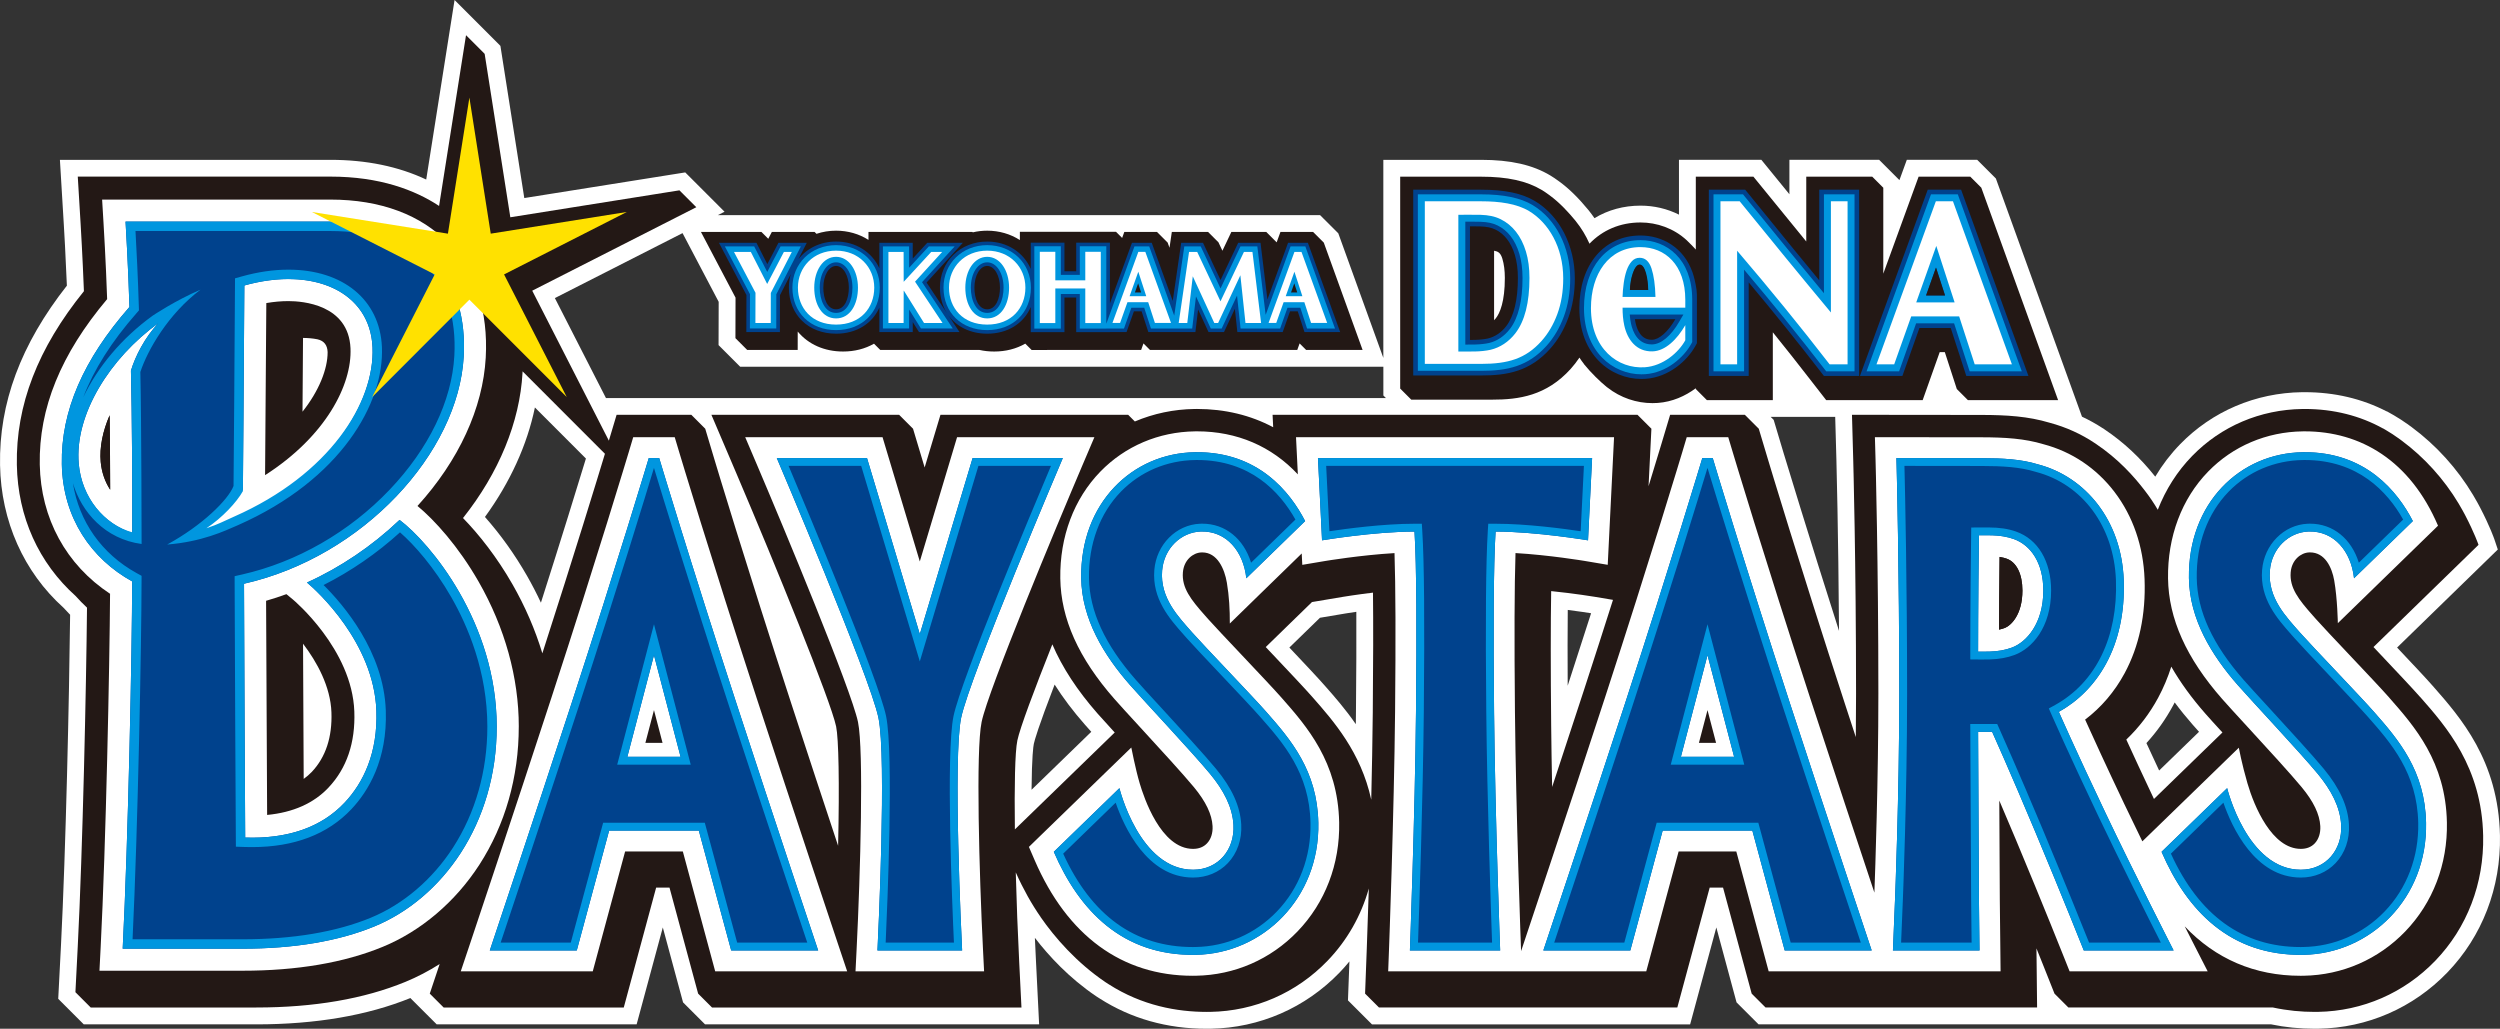
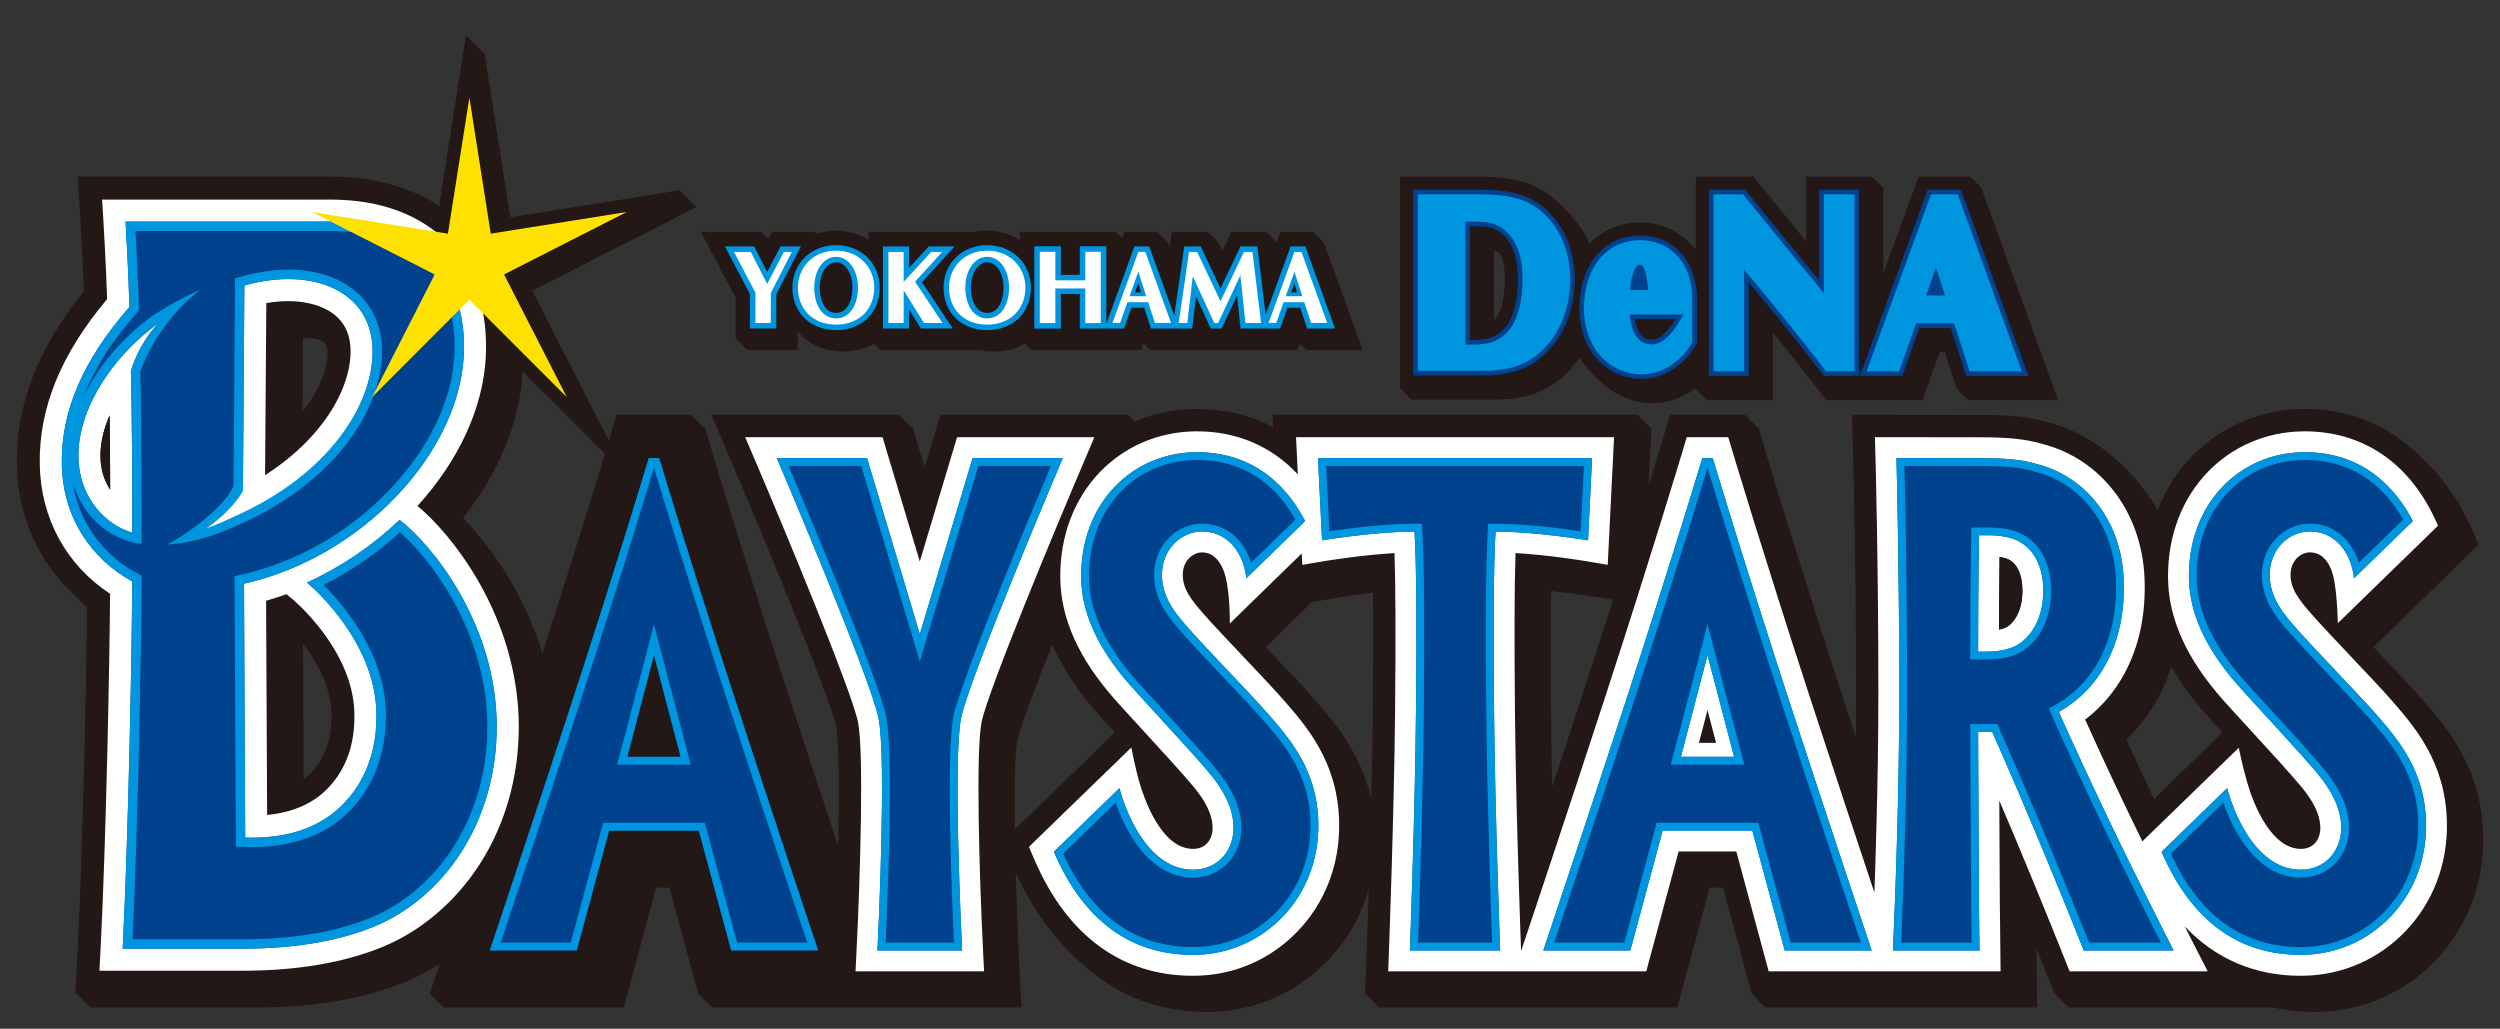
<svg xmlns="http://www.w3.org/2000/svg" id="_レイヤー_2" data-name="レイヤー 2" viewBox="0 0 212.734 87.541">
  <rect x="0" y="0" width="212.734" height="87.541" fill="#333333" stroke="none" />
  <defs>
    <style>
      .cls-1 {
        fill: #231815;
      }

      .cls-2 {
        fill: #0096df;
      }

      .cls-3 {
        fill: #fff;
      }

      .cls-4 {
        fill: #ffe100;
      }

      .cls-5 {
        fill: #00428d;
      }
    </style>
  </defs>
  <g id="_使用可能データ" data-name="使用可能データ">
    <g>
-       <path class="cls-3" d="M207.015,58.371c-.57-.652-1.791-1.948-3.038-3.268l8.571-8.343-.287-.854c-.015-.043-.366-1.077-1.223-2.722-.135-.262-.284-.529-.462-.831-.04-.072-.085-.15-.136-.235-1.331-2.232-3.132-4.224-5.22-5.771-.129-.095-.252-.185-.37-.267-.351-.251-.716-.488-1.142-.739l-.605-.341-.009.009c-2.105-1.086-4.448-1.636-6.971-1.636h-.225c-3.968.053-7.658,1.626-10.388,4.432-.807.831-1.515,1.755-2.111,2.756-1.282-1.616-2.689-2.928-4.302-4.012l-.152-.108h-.014c-.567-.37-1.158-.699-1.768-.984l-7.328-20.269-1.587-1.587h-5.991l-.628,1.726-1.724-1.726h-7.638v2.928l-2.386-2.928h-7.012v4.664c-1.002-.503-2.117-.766-3.275-.766-1.427,0-2.768.367-3.915,1.067-.143-.21-.296-.418-.459-.623l-.062-.078c-.851-1.035-1.657-1.823-2.465-2.412v.002s-.065-.049-.065-.049c-.236-.174-.461-.327-.693-.467-1.518-.913-3.396-1.338-5.912-1.338h-8.31v16.854l-3.832-10.6-1.551-1.548h-51.245s.57-.29.57-.29l-3.345-3.346-13.696,2.182-2.032-12.949-3.902-3.904-2.412,15.278c-2.361-1.113-5.098-1.677-8.15-1.677H5.098l.336,5.577c.018.276.156,2.62.257,5.129C1.769,29.3-.092,34.301.004,39.586c.086,4.762,2.018,9.084,5.398,12.126.185.205.374.406.565.599-.077,6.945-.367,20.087-.779,28.147l-.233,4.536,2.173,2.173h14.685c5.04,0,9.456-.756,13.126-2.247l-.007.021,2.229,2.226h17.012l2.228-8.247,1.722,6.376,1.871,1.87h28.429l-.267-5.362c-.033-.659-.065-1.328-.095-2.002,1.18,1.537,2.909,3.413,5.213,4.971.115.075.215.139.3.192,2.669,1.709,5.735,2.576,9.111,2.576l.327-.002c4.173-.072,8.073-1.771,10.979-4.785.291-.302.569-.616.836-.942l-.125,3.313,2.043,2.042h27.074l2.229-8.248,1.72,6.376,1.874,1.871h43.615c1.188.248,2.429.374,3.688.374l.329-.002c4.173-.072,8.072-1.771,10.976-4.784,2.975-3.087,4.566-7.224,4.48-11.65-.124-6.38-3.356-10.053-5.716-12.734ZM46.029,51.285c-.36-.773-.755-1.536-1.181-2.282-1.043-1.821-2.246-3.505-3.582-5.013,2.14-2.942,3.595-6.134,4.251-9.317l4.341,4.345c-.713,2.34-2.05,6.687-3.829,12.267ZM87.778,67.204c.026-2.864.152-3.705.194-3.908.064-.306.365-1.393,1.77-5.044.717,1.136,1.569,2.263,2.582,3.417.139.159.32.361.537.602l-5.084,4.934ZM115.384,60.535c-.004.353-.007.716-.012,1.089-.88-1.278-1.816-2.342-2.618-3.253-.566-.648-1.744-1.9-3.037-3.269l2.603-2.534,2.222-.374c.078-.013.395-.064.873-.133.011,2.343.001,5.19-.031,8.475ZM51.563,33.871l-4.347-8.506,10.864-5.528,3.075,5.846-.01,3.684,1.84,1.841,54.73-.002v2.447l.218.219H51.563ZM134.721,18.225h0s0,0,0,0h0ZM133.419,58.293l-.019.059c-.014-2.476-.012-4.635.006-6.451.985.125,1.736.243,1.985.283-.652,2.04-1.313,4.089-1.972,6.109ZM151.815,38.692l-.887-2.964-.253-.253h5.489l.102,3.648c.002.059.167,6.166.223,14.562-2.544-7.953-4.673-14.992-4.673-14.992ZM183.729,65.565c-.373-.797-.734-1.577-1.083-2.333.876-.954,1.636-2.024,2.263-3.185.049-.091.097-.182.144-.274.475.641.988,1.275,1.532,1.895.139.16.32.361.538.603l-3.394,3.294Z" />
      <g>
        <path class="cls-1" d="M168.597,15.972l-.941-.941h-4.394l-3.006,8.256v-7.312l-.943-.944h-5.612v5.518c-1.023-1.251-2.055-2.513-3.096-3.798l-1.402-1.719h-4.901v6.204c-.189-.209-.554-.587-.767-.785-1.111-1.029-2.55-1.52-3.939-1.52-1.746,0-3.245.661-4.342,1.807-.306-.691-.692-1.33-1.15-1.898-.013-.02-.03-.041-.049-.063-.551-.67-1.324-1.526-2.209-2.17l-.009-.006c-.019-.013-.038-.029-.056-.041l.002.002c-.188-.14-.382-.271-.583-.393-1.286-.773-2.93-1.134-5.175-1.134h-6.879v18.03l.943.943h6.892c2.242,0,4.602-.318,6.68-2.624.266-.296.512-.615.738-.953.123.193.253.374.392.549l-.003.007c.601.745,1.385,1.499,1.935,1.947.025.021.045.034.064.045,1.116.876,2.475,1.325,3.829,1.325.149,0,.299-.005.447-.016,1.229-.088,2.337-.58,3.238-1.252v.068l.943.944h5.612v-5.771c1.086,1.345,2.148,2.684,3.173,4.013l1.367,1.758h8.211l1.449-4.082h.436l1.02,3.138.943.944h7.676l-6.534-18.072ZM127.29,27.077c-.049.063-.102.117-.153.172v-5.913c.333.056.516.177.659.545.015.046.033.088.046.136.14.461.21,1.011.21,1.635,0,2.013-.414,2.974-.762,3.425Z" />
        <path class="cls-5" d="M130.626,17.117c-1.104-.665-2.566-.975-4.601-.975h-5.768v15.808h5.782c2.294,0,4.167-.383,5.854-2.256.656-.73,1.18-1.615,1.554-2.631.371-1.006.561-2.141.561-3.37,0-2.8-1.296-5.32-3.382-6.576ZM128.169,27.755c-.416.54-.952.902-1.546,1.046-.264.063-.71.112-1.108.12-.123.003-.274.005-.431.005v-9.669c.313,0,.638,0,.871.009.564.019.955.1,1.308.274.376.184.691.444.965.793.286.365.515.824.678,1.363.171.565.257,1.223.257,1.956,0,1.867-.335,3.248-.994,4.103ZM166.878,16.142h-2.839l-5.769,15.849h3.611l1.449-4.082h2.665l1.325,4.082h5.287l-5.73-15.849ZM144.286,24.188c-.023-.13-.052-.253-.081-.375-.023-.095-.047-.188-.072-.281-.032-.11-.063-.22-.099-.324-.004-.009-.006-.018-.009-.027-.764-2.153-2.602-3.141-4.428-3.141-3.112,0-5.203,2.482-5.203,6.177,0,3.959,2.657,6.03,5.281,6.03.123,0,.246-.004.368-.013,1.938-.138,3.521-1.51,4.231-2.806l.122-.222v-4.117c0-.235-.041-.558-.109-.903v.002ZM142.553,27.174c-.613,1.057-1.367,1.723-1.966,1.738h-.041c-.869,0-1.224-.78-1.369-1.433-.023-.101-.041-.206-.058-.316h3.44l-.007.011ZM154.81,23.855c-.698-.845-1.399-1.696-2.095-2.545-1.29-1.574-2.594-3.175-3.913-4.803l-.296-.365h-3.095v15.849h3.392v-7.963c2.127,2.538,4.172,5.08,6.104,7.579l.296.384h2.998v-15.849h-3.392v7.712Z" />
        <path class="cls-1" d="M205.939,59.314c-.612-.698-2.017-2.188-3.505-3.762-.155-.164-.311-.33-.465-.493l8.937-8.696s-.326-.965-1.136-2.523c-.139-.268-.287-.529-.438-.785-.034-.063-.074-.13-.118-.205-1.252-2.096-2.948-3.951-4.831-5.346-.006-.005-.012-.009-.017-.014-.113-.083-.224-.164-.339-.243-.318-.228-.646-.442-.983-.639-.088-.052-.178-.107-.266-.157l.011.014c-1.966-1.09-4.21-1.663-6.663-1.664-.068,0-.135,0-.206.002-3.586.046-6.919,1.467-9.382,3.998-1.271,1.306-2.254,2.857-2.924,4.577-.316-.546-.715-1.133-1.101-1.629-.939-1.226-2.261-2.703-4.198-4.004-.006-.004-.011-.007-.016-.011-.003-.002-.005-.002-.008-.004-1.181-.794-2.489-1.388-3.893-1.762-1.809-.542-3.628-.656-5.795-.66-1.522-.003-11.012-.012-11.012-.012l.105,3.782c.002.087.242,8.793.242,19.956,0,1.234-.009,2.471-.021,3.69-.307-.938-.616-1.877-.918-2.808-3.887-11.916-6.528-20.726-6.554-20.813l-.785-2.622-1.183-1.183h-6.36l-.785,2.622c-.009.033-.384,1.282-1.051,3.454l.052-1.036.191-3.857-1.183-1.183h-31.053l.052,1.057c-1.921-1.022-4.101-1.554-6.477-1.555-.069,0-.137,0-.206.002-1.785.023-3.506.392-5.089,1.063l-.567-.567h-15.974l-1.345,4.481-.989-3.298-1.182-1.183h-15.975l2.182,5.118c3.227,7.571,7.976,19.218,8.432,21.405.21,1.015.291,4.765.168,10.151-1.202-3.624-2.621-7.926-3.968-12.056-3.887-11.916-6.528-20.726-6.554-20.813l-.785-2.622-1.182-1.183h-6.36l-.658,2.199-6.521-12.761,13.962-7.103-1.436-1.437-14.39,2.293-2.184-13.906-1.586-1.588-2.293,14.529c-2.062-1.359-5.043-2.496-9.243-2.496H6.618l.244,4.057c.002.033.171,2.838.279,5.694-3.929,4.858-5.798,9.705-5.707,14.777.08,4.44,1.869,8.354,5.001,11.16.307.343.629.675.969.991-.066,6.785-.364,20.53-.787,28.82l-.199,3.902,1.302,1.303h14.093c4.9,0,9.166-.734,12.679-2.179,1.016-.418,1.992-.929,2.922-1.521l-.843,2.519,1.182,1.181h15.326l2.754-10.2h1.138l2.435,9.019,1.182,1.181h26.332l-.192-3.859c-.124-2.495-.227-5.136-.293-7.637.645,1.447,1.357,2.705,2.117,3.798l-.009-.005c1.211,1.749,3.064,3.883,5.529,5.551.1.067.188.124.27.174,2.843,1.824,5.834,2.353,8.345,2.353.1,0,.201,0,.301-.002,3.794-.066,7.335-1.61,9.975-4.348,1.674-1.736,2.865-3.842,3.514-6.151-.095,3.019-.172,5.083-.174,5.131l-.144,3.814,1.183,1.181h25.386l2.754-10.2h1.138l2.435,9.019,1.182,1.181h23.106l-.04-3.714-.015-1.317c.386.957.608,1.514.614,1.532l.921,2.318,1.181,1.181h17.406c1.237.269,2.433.374,3.537.374.101,0,.202,0,.303-.002,3.792-.066,7.332-1.608,9.972-4.346,2.709-2.81,4.157-6.585,4.078-10.631-.113-5.851-3.146-9.301-5.36-11.817ZM183.648,59.369c.451-.837.821-1.72,1.115-2.641.763,1.33,1.725,2.659,2.9,3.996.3.345.807.901,1.453,1.605l-2.159,2.095-3.669,3.563c-.978-2.065-1.769-3.778-2.353-5.055,1.073-1.021,1.99-2.221,2.713-3.563ZM132.077,66.967c-.036-1.781-.066-3.562-.082-5.238-.047-4.837-.047-8.661,0-11.43,2.009.203,3.684.482,3.712.486l1.549.26c-.747,2.352-1.579,4.939-2.476,7.692-.898,2.751-1.827,5.575-2.703,8.23ZM25.741,35.033c.013-2.052.031-4.256.044-6.277.401.002.821.035,1.221.114.58.129.851.512.873,1.087.006,1.436-.729,3.3-2.138,5.076ZM26.534,65.682c-.21.222-.445.418-.692.599-.02-3.658-.043-8.203-.055-11.506,1.18,1.548,2.339,3.645,2.416,5.841.075,2.108-.487,3.812-1.669,5.066ZM44.463,31.723c.002-.042.002-.083.004-.124l7.009,7.014c-.619,2.046-2.587,8.494-5.325,16.981-.61-2.012-1.462-3.986-2.546-5.879-1.339-2.34-2.861-4.251-4.206-5.633,3.051-3.844,4.831-8.156,5.065-12.359ZM86.359,70.575c-.047-3.662.008-6.587.212-7.569.218-1.049,1.424-4.271,2.976-8.177.841,1.966,2.121,3.923,3.854,5.897.3.344.807.9,1.454,1.605l-2.158,2.095-5.583,5.418-.754.732ZM116.816,60.549c-.023,2.385-.074,4.986-.132,7.5-.881-4.045-3.211-6.696-5.006-8.734-.612-.7-2.019-2.19-3.51-3.767-.153-.163-.307-.325-.461-.487l2.09-2.036,1.844-1.794,2.647-.445c.02-.004,1.092-.181,2.544-.357.029,2.623.022,6.003-.017,10.12Z" />
        <g>
          <path class="cls-3" d="M83.529,61.435c.573-2.75,6.362-16.641,8.544-21.761l1.054-2.473h-11.686l-.379,1.266-2.792,9.31-2.792-9.31-.379-1.266h-11.687l1.054,2.473c2.182,5.12,7.97,19.011,8.544,21.762.501,2.413.203,12.898-.118,19.354l-.093,1.863h10.941l-.093-1.863c-.321-6.458-.619-16.945-.117-19.355Z" />
          <path class="cls-3" d="M203.328,59.384c-.579-.662-2.041-2.211-3.457-3.709-1.176-1.244-2.391-2.533-2.8-2.998-.085-.095-.171-.194-.26-.294-1.211-1.365-1.996-2.359-1.889-3.683.088-1.062.871-1.665,1.564-1.693.029-.002.057-.002.085-.002,1.27,0,1.862,1.279,2.057,2.394.274,1.558.307,3.629.307,3.629l8.525-8.295c-2.376-5.556-6.603-8.029-11.336-8.029-.06,0-.12,0-.181.002-3.079.04-5.935,1.255-8.045,3.423-2.251,2.314-3.462,5.543-3.412,9.092.049,3.426,1.555,6.78,4.602,10.252.397.454,1.221,1.352,2.176,2.392,1.64,1.785,3.68,4.011,4.595,5.12,1.011,1.224,1.529,2.307,1.584,3.311.031.592-.136,1.113-.472,1.469-.294.31-.692.468-1.184.468-2.459,0-3.974-3.619-4.545-5.586-.477-1.645-.734-3.021-.734-3.021l-2.229,2.165-5.582,5.418-.397.384c-.526-1.077-1.051-2.161-1.541-3.188-1.558-3.277-2.689-5.752-3.329-7.172,1.37-1.035,2.516-2.377,3.362-3.947,1.237-2.294,1.808-4.988,1.697-8.002-.101-2.793-.986-5.359-2.555-7.418-1.542-2.024-3.636-3.429-6.054-4.067-1.599-.483-3.27-.586-5.281-.589-1.522-.002-9.056-.009-9.056-.009l.052,1.827c.002.088.243,8.823.243,20.009,0,7.39-.268,14.994-.339,16.92-1.372-4.119-3.507-10.557-5.489-16.631-3.896-11.944-6.542-20.769-6.567-20.857l-.38-1.267h-3.532l-.378,1.267c-.027.088-2.673,8.916-6.567,20.857-3.245,9.952-6.907,20.878-6.943,20.988l-.208.621-.004-.122c-.005-.116-.433-11.58-.518-20.246-.059-6.235-.045-10.686.048-13.504,2.872.166,5.842.662,5.877.667l1.97.332.099-1.995.347-7.001.092-1.864h-27.063l.093,1.864.063,1.3c-2.225-2.384-5.173-3.662-8.577-3.662-.06,0-.12,0-.181.002-3.079.04-5.935,1.255-8.045,3.423-2.25,2.314-3.463,5.543-3.411,9.092.049,3.426,1.554,6.781,4.602,10.252.397.454,1.223,1.355,2.179,2.397,1.639,1.785,3.678,4.009,4.592,5.115,1.011,1.224,1.529,2.307,1.584,3.311.031.592-.135,1.113-.472,1.468-.295.312-.693.47-1.186.47-2.748,0-4.191-4.392-4.545-5.586-.352-1.185-.712-3.038-.712-3.038l-2.25,2.182-5.583,5.418-.88.856.486,1.126c2.781,6.438,7.435,9.84,13.459,9.84.091,0,.181-.002.271-.003,3.285-.056,6.351-1.392,8.638-3.766,2.356-2.444,3.616-5.737,3.547-9.275-.101-5.158-2.756-8.178-4.89-10.602-.58-.663-2.044-2.213-3.46-3.713-1.174-1.242-2.39-2.529-2.799-2.994-.084-.095-.171-.194-.26-.294-1.212-1.365-1.996-2.359-1.889-3.683.088-1.062.871-1.665,1.564-1.693.03-.002.058-.002.087-.002,1.269,0,1.889,1.381,2.09,2.57.196,1.151.257,2.323.252,3.481l2.638-2.573,3.481-3.388.048.968,1.97-.332c.034-.005,3.009-.501,5.877-.667.093,2.818.108,7.27.049,13.504-.085,8.666-.514,20.13-.518,20.246l-.069,1.841h21.96l.354-1.313,2.4-8.887h4.909l2.401,8.887.354,1.313h19.733l-.019-1.794-.048-4.36-.042-8.381c.432,1.005.91,2.133,1.424,3.36,2.335,5.581,4.095,10.009,4.112,10.055l.446,1.12h11.75l-1.321-2.584c-.009-.017-.245-.482-.633-1.244,2.619,2.764,5.948,4.204,9.857,4.204.089,0,.179-.002.27-.003,3.284-.056,6.35-1.392,8.636-3.766,2.357-2.444,3.616-5.737,3.547-9.275-.099-5.158-2.756-8.178-4.89-10.602ZM170.585,53.437c-.152.057-.311.103-.48.139.005-1.45.018-3.637.046-6.186.265.042.451.097.598.148.843.295,1.346,1.31,1.346,2.715,0,2.067-.988,2.987-1.51,3.184Z" />
-           <path class="cls-3" d="M64.362,59.325c-3.895-11.944-6.541-20.769-6.568-20.857l-.379-1.267h-3.532l-.379,1.267c-.027.088-2.673,8.916-6.567,20.857-3.247,9.952-6.907,20.878-6.943,20.988l-.785,2.34h11.232l.354-1.313,2.4-8.887h4.91l2.4,8.887.354,1.313h11.23l-.784-2.34c-.038-.11-3.697-11.036-6.943-20.988Z" />
          <path class="cls-3" d="M44.146,61.83c0-4.162-1.182-8.427-3.416-12.329-1.73-3.021-3.751-5.246-5.205-6.447,3.512-3.862,5.569-8.323,5.808-12.622.218-3.933-.869-7.283-3.146-9.691-2.327-2.459-5.808-3.758-10.068-3.758H8.69l.119,1.989c.004.036.203,3.363.308,6.481-3.942,4.679-5.82,9.289-5.733,14.072.083,4.591,2.247,8.542,5.981,11.002-.04,6.249-.349,21.267-.801,30.104l-.101,1.971h12.166c4.643,0,8.659-.682,11.936-2.032,3.26-1.341,6.184-3.827,8.23-6.994,2.192-3.393,3.349-7.452,3.349-11.745ZM9.329,35.336c.027,2.076.041,4.282.045,6.333-.444-.684-.727-1.496-.805-2.372-.109-1.231.17-2.595.76-3.962ZM24.542,25.622h.002c1.198,0,5.117.289,5.281,4.013.137,3.119-2.119,7.498-7.269,10.798.023-2.771.077-9.693.106-14.644.646-.111,1.276-.167,1.88-.167ZM27.953,67.02c-1.259,1.334-3.011,2.115-5.222,2.326-.022-4.166-.075-14.009-.088-18.223.58-.167,1.157-.356,1.729-.564l.555.458c.05.042,5.038,4.219,5.224,9.53.095,2.648-.646,4.828-2.199,6.472Z" />
        </g>
        <path class="cls-5" d="M81.789,61.074c.734-3.528,8.65-22.097,8.65-22.097h-7.676l-4.493,14.985-4.493-14.985h-7.677s7.914,18.569,8.649,22.097c.705,3.389-.024,18.612-.083,19.804h7.206c-.059-1.192-.788-16.415-.083-19.804ZM56.093,38.978h-.887s-2.634,8.796-6.581,20.899c-3.286,10.074-6.947,21.002-6.947,21.002h7.402l2.754-10.203h7.63l2.755,10.203h7.402s-3.661-10.928-6.947-21.002c-3.948-12.103-6.58-20.899-6.58-20.899ZM53.383,64.4l2.266-8.648,2.264,8.648h-4.53ZM127.265,45.234c3.441,0,7.867.745,7.867.745l.347-7.001h-23.329l.346,7.001s4.426-.745,7.867-.745c.181,2.884.193,8.618.128,15.351-.085,8.791-.518,20.293-.518,20.293h7.682s-.433-11.502-.518-20.293c-.066-6.734-.052-12.467.128-15.351ZM201.994,60.558c-1.058-1.212-5.342-5.667-6.257-6.707-1.185-1.352-2.776-2.952-2.584-5.296.155-1.905,1.611-3.256,3.259-3.324,2.186-.089,3.654,1.675,3.9,3.977l5.005-4.868c-1.281-2.491-4.01-5.928-9.35-5.859-5.362.07-9.795,4.337-9.705,10.713.05,3.472,1.916,6.549,4.161,9.105,1.055,1.21,5.317,5.748,6.806,7.553,1.147,1.391,1.904,2.814,1.986,4.345.113,2.097-1.284,3.81-3.428,3.81-4.584,0-6.27-6.942-6.27-6.942l-5.583,5.419c2.175,5.033,5.87,8.869,12.073,8.765,5.721-.099,10.561-4.82,10.436-11.231-.087-4.441-2.348-7.076-4.448-9.461ZM175.192,60.574c3.192-1.764,5.733-5.509,5.525-11.226-.184-5.026-3.226-8.776-7.319-9.84-1.395-.427-2.92-.519-4.801-.523-1.522-.002-7.225-.008-7.225-.008.03,1.087.243,9.589.243,20.059,0,8.64-.36,17.46-.36,17.46l-.179,4.382h7.368l-.048-4.362-.07-14.24h1.194s1.525,3.387,3.672,8.515c2.368,5.662,4.125,10.086,4.125,10.086h7.644s-3.334-6.52-5.802-11.713c-2.572-5.403-3.966-8.592-3.966-8.592ZM171.212,55.101c-.592.223-1.222.327-1.923.346-.411.011-.964.005-.964.005,0,0-.002-4.338.072-9.904,0,0,.268-.002.823,0,1.006.005,1.627.143,2.117.314,1.482.52,2.535,2.053,2.535,4.392,0,2.789-1.423,4.38-2.66,4.847ZM145.742,38.978h-.887s-2.634,8.796-6.581,20.899c-3.287,10.074-6.947,21.002-6.947,21.002h7.402l2.754-10.203h7.63l2.755,10.203h7.402s-3.662-10.928-6.947-21.002c-3.948-12.103-6.58-20.899-6.58-20.899ZM143.033,64.4l2.265-8.648,2.264,8.648h-4.53ZM101.475,53.851c-1.184-1.352-2.776-2.952-2.584-5.296.156-1.905,1.612-3.256,3.26-3.324,2.188-.089,3.657,1.675,3.902,3.977l5.005-4.868c-1.28-2.491-4.01-5.928-9.353-5.859-5.36.07-9.795,4.337-9.702,10.713.049,3.472,1.916,6.549,4.161,9.105,1.055,1.21,5.317,5.748,6.807,7.553,1.149,1.391,1.905,2.814,1.988,4.345.113,2.097-1.287,3.81-3.432,3.81-4.583,0-6.271-6.942-6.271-6.942l-5.583,5.419c2.175,5.033,5.87,8.869,12.071,8.765,5.724-.099,10.564-4.82,10.439-11.231-.086-4.441-2.347-7.076-4.447-9.461-1.059-1.212-5.346-5.667-6.26-6.707ZM34.003,44.243s-.023.02-.065.056c-2.28,2.168-5.001,4.003-7.817,5.271.824.681,5.702,5.114,5.906,10.91.125,3.556-1.092,6.112-2.709,7.827-1.982,2.1-4.837,3.085-8.452,2.965,0,0-.1-18.251-.1-21.601,10.108-2.287,18.237-11.115,18.695-19.343.347-6.251-3.065-11.469-11.341-11.469H10.682s.235,3.892.332,7.265c-3.923,4.473-5.836,8.864-5.754,13.368.083,4.598,2.527,8.072,5.985,9.98-.007,5.766-.332,21.97-.806,31.255h10.191c4.406,0,8.185-.641,11.221-1.891,5.762-2.37,10.417-8.707,10.417-17.005,0-8.872-5.691-15.657-8.266-17.588ZM11.251,45.354c-2.386-.762-4.29-2.953-4.55-5.892-.371-4.205,2.677-9.002,6.762-11.954-1.129,1.193-1.961,2.824-2.322,4.034.09,3.84.121,9.36.11,13.812ZM19.986,44.058c-.969.428-2.305,1.342-3.915,1.374,2.001-1.314,3.883-2.814,4.599-3.799,0,0,.093-11.127.124-17.341,5.853-1.643,10.696.508,10.904,5.259.206,4.687-3.62,10.934-11.713,14.506Z" />
        <path class="cls-1" d="M8.57,39.298c.077.876.361,1.687.805,2.372-.005-2.052-.019-4.257-.045-6.333-.59,1.367-.868,2.731-.76,3.962ZM144.568,63.216h1.46l-.73-2.79-.731,2.79ZM170.749,47.539c-.146-.051-.332-.107-.597-.148-.028,2.548-.041,4.736-.046,6.186.169-.036.328-.082.48-.139.522-.197,1.51-1.116,1.51-3.184,0-1.405-.503-2.42-1.347-2.715ZM54.917,63.216h1.462l-.73-2.79-.732,2.79Z" />
        <path class="cls-1" d="M112.644,20.643l-.907-.906h-2.779l-.322.885-.882-.883h-2.975l-.759,1.597-.338-.716-.881-.882h-3.087l-.197,1.344-.159-.44-.906-.906h-2.78l-.185.512-.523-.524h-8.18v.704c-.801-.516-1.761-.798-2.78-.798-.416,0-.827.048-1.226.142l-.034-.034h-8.843v.675c-.796-.507-1.747-.783-2.756-.783-.582,0-1.141.09-1.669.267l-.159-.159h-3.64l-.303.581-.58-.581h-5.148l2.943,5.592-.009,3.446.999,1h4.299l.002-1.562c.911,1.097,2.278,1.699,3.86,1.699.972,0,1.868-.228,2.631-.666l.53.53h8.434c.403.092.824.137,1.264.137.981,0,1.88-.23,2.645-.672l.54.54,9.321-.006.196-.552.551.552h12.538l.198-.552.551.552h4.807l-3.302-9.133Z" />
-         <path class="cls-5" d="M111.289,20.662h-1.683l-1.756,4.825-.588-4.825h-1.899l-1.503,3.166-1.492-3.166h-1.855l-.72,4.943-1.787-4.943h-1.684l-1.875,5.151v-5.164h-2.868v2.431h-1.001v-2.431h-2.867v2.234c-.604-1.396-1.998-2.328-3.704-2.328-2.293,0-4.024,1.685-4.024,3.92,0,.828.213,1.566.594,2.172l-1.731-2.605,3.086-3.381h-3.028l-1.235,1.341-.003-1.341h-2.839v2.169c-.615-1.367-1.995-2.276-3.679-2.276-1.34,0-2.486.575-3.208,1.499l.713-1.392h-2.413l-.946,1.815-.926-1.815h-3.19l2.339,4.443-.009,3.155h2.856l.006-3.142.921-1.797c-.106.362-.163.749-.163,1.155,0,2.309,1.654,3.92,4.021,3.92,1.729,0,3.077-.858,3.679-2.217v2.081h2.839l.002-.772v-.082l.532.854h3.449l-.974-1.466c.698.998,1.881,1.602,3.331,1.602,1.751,0,3.112-.88,3.704-2.271v2.139h2.867v-2.943h1.001v2.943h2.868v-.006h1.415l.627-1.766h.654l.574,1.766h1.69v.002s2.314,0,2.314,0l.228-1.927.889,1.927h1.315l.927-1.984.211,1.984h2.899v-.002h.958l.627-1.766h.655l.573,1.766h3.037l-2.748-7.596ZM72.232,24.475c0,.919-.336,1.845-1.087,1.845s-1.085-.926-1.085-1.845c0-1.035.477-1.845,1.085-1.845s1.087.81,1.087,1.845ZM85.091,24.475c0,.919-.336,1.845-1.087,1.845s-1.087-.926-1.087-1.845c0-1.035.477-1.845,1.087-1.845s1.087.81,1.087,1.845Z" />
        <path class="cls-2" d="M66.421,20.967l-1.134,2.175-1.111-2.175h-2.495l2.138,4.062-.008,2.924h2.245l.004-2.91,2.09-4.076h-1.729ZM71.145,20.86c-2.118,0-3.716,1.554-3.716,3.615,0,2.128,1.529,3.615,3.716,3.615s3.719-1.486,3.719-3.615c0-2.06-1.599-3.615-3.719-3.615ZM71.146,26.627c-.961,0-1.391-1.08-1.391-2.152,0-1.227.598-2.152,1.391-2.152s1.392.925,1.392,2.152c0,1.072-.43,2.152-1.392,2.152ZM81.237,20.967h-2.2l-1.674,1.815-.005-1.815h-2.227v6.986h2.227l.002-.467s.002-.534.003-1.144l1.005,1.611h2.708l-2.618-3.941,2.779-3.045ZM84.004,20.86c-2.119,0-3.717,1.554-3.717,3.615,0,2.128,1.528,3.615,3.717,3.615s3.72-1.486,3.72-3.615c0-2.06-1.6-3.615-3.72-3.615ZM84.005,26.627c-.962,0-1.393-1.08-1.393-2.152,0-1.227.599-2.152,1.393-2.152s1.392.925,1.392,2.152c0,1.072-.431,2.152-1.392,2.152ZM111.075,20.967h-1.255l-2.12,5.825-.709-5.824h-1.435l-1.697,3.576-1.686-3.576h-1.396l-.858,5.888-2.129-5.888h-1.255l-2.395,6.581v-6.593h-2.256v2.431h-1.613v-2.431h-2.257v7.004h2.257v-2.943h1.613v2.943h2.256v-.006h1.504l.627-1.766h1.094l.573,1.766h1.821v.002h1.689l.323-2.735,1.26,2.735h.925l1.308-2.805.3,2.805h2.278v-.002h1.088l.627-1.766h1.093l.573,1.766h2.377l-2.525-6.985Z" />
        <path class="cls-3" d="M65.282,24.165l-1.392-2.728h-1.433l1.831,3.477-.008,2.571h1.307l.004-2.555,1.79-3.493h-.676l-1.424,2.728ZM80.174,21.437h-.932l-2.344,2.544-.007-2.544h-1.292v6.048h1.292s.007-2.103.007-2.744h.019l1.712,2.744h1.574l-2.338-3.518,2.31-2.53ZM71.145,21.329c-1.931,0-3.247,1.409-3.247,3.146s1.183,3.146,3.247,3.146,3.248-1.409,3.248-3.146-1.315-3.146-3.248-3.146ZM71.146,27.095c-1.183,0-1.859-1.173-1.859-2.62s.753-2.621,1.859-2.621,1.861,1.174,1.861,2.621-.677,2.62-1.861,2.62ZM92.351,23.855h-2.55v-2.431h-1.32v6.066h1.32v-2.943h2.55v2.943h1.319v-6.066h-1.319v2.431ZM105.851,21.437l-1.995,4.204-1.982-4.204h-.693l-.882,6.048h.731l.468-3.974,1.831,3.974h.326l1.892-4.061.435,4.061h1.328l-.735-6.048h-.725ZM84.004,21.329c-1.933,0-3.25,1.409-3.25,3.146s1.184,3.146,3.25,3.146,3.251-1.409,3.251-3.146-1.317-3.146-3.251-3.146ZM84.005,27.095c-1.183,0-1.862-1.173-1.862-2.62s.755-2.621,1.862-2.621,1.861,1.174,1.861,2.621-.678,2.62-1.861,2.62ZM110.746,21.436h-.598l-2.201,6.046h.652l.628-1.765s.004,0,.006-.002h1.758l.573,1.766h1.37l-2.187-6.046ZM109.408,25.203l.739-2.081.676,2.081h-1.415ZM96.863,21.436l-2.201,6.046h.65l.627-1.765s.005,0,.007-.002h1.758l.573,1.766h1.369l-2.185-6.046h-.598ZM96.122,25.203l.741-2.081.674,2.081h-1.415Z" />
        <path class="cls-2" d="M130.423,17.455c-1.027-.619-2.466-.918-4.398-.918h-5.374v15.018h5.388c2.189,0,3.972-.361,5.56-2.125.623-.692,1.121-1.535,1.478-2.504.356-.962.537-2.05.537-3.234,0-2.663-1.223-5.053-3.191-6.237ZM128.482,27.996c-.473.612-1.083,1.023-1.766,1.188-.293.07-.762.123-1.193.132-.228.005-.556.006-.834.006v-10.457c.407-.002.939-.004,1.279.007.623.02,1.062.114,1.468.314.43.21.791.506,1.103.903.317.404.567.905.745,1.492.182.602.274,1.299.274,2.071,0,1.957-.361,3.418-1.076,4.344ZM155.205,24.95c-.929-1.122-1.867-2.257-2.794-3.39-1.291-1.575-2.595-3.176-3.915-4.804l-.177-.219h-2.511v15.059h2.602v-8.65c2.38,2.818,4.666,5.645,6.81,8.42l.178.23h2.41v-15.059h-2.603v8.413ZM166.599,16.537h-2.284l-5.482,15.059h2.768l1.449-4.082h3.23l1.325,4.082h4.437l-5.445-15.059ZM163.897,25.141l.845-2.376.77,2.376h-1.614ZM139.596,20.435c-2.876,0-4.809,2.323-4.809,5.782,0,3.699,2.458,5.635,4.886,5.635.114,0,.227-.004.339-.012,1.79-.128,3.256-1.399,3.914-2.602l.071-.133v-3.638h0c-.016-3.476-2.219-5.033-4.402-5.033ZM138.755,24.168c.05-.358.124-.681.219-.959.082-.239.189-.433.318-.576.068-.076.132-.106.231-.106.092,0,.281,0,.446.502.142.428.235.98.281,1.647h-1.553c.016-.168.035-.338.059-.508ZM142.895,27.371c-.702,1.212-1.539,1.916-2.297,1.936h-.051c-1.191,0-1.611-1.093-1.754-1.744-.055-.244-.092-.507-.112-.795h4.563l-.35.602Z" />
-         <path class="cls-3" d="M130.118,17.963c-1.053-.634-2.508-.835-4.093-.835h-4.782v13.836h4.796c2.283,0,3.775-.437,5.119-1.93.576-.639,1.03-1.41,1.363-2.313.332-.901.499-1.911.499-3.029,0-2.674-1.262-4.742-2.903-5.73ZM128.95,28.358c-.573.742-1.316,1.214-2.096,1.402-.385.092-.916.14-1.32.148-.495.011-1.438.005-1.438.005v-11.633s1.263-.02,1.89,0c.67.023,1.2.124,1.709.373.509.25.944.606,1.308,1.071.365.465.646,1.027.846,1.686.2.66.299,1.407.299,2.242,0,2.1-.4,3.669-1.199,4.706ZM139.596,21.027c-2.724,0-4.216,2.311-4.216,5.19,0,3.464,2.303,5.197,4.592,5.033,1.555-.111,2.867-1.255,3.436-2.296v-1.285c-.707,1.22-1.703,2.203-2.796,2.23-1.355.034-2.125-.976-2.397-2.207-.104-.469-.145-.976-.145-1.514h5.338v-.667c0-2.991-1.733-4.483-3.812-4.483ZM138.069,25.268c.011-.39.045-.785.1-1.182.055-.397.137-.754.245-1.07.11-.317.255-.575.437-.778.181-.201.406-.302.672-.302.475,0,.809.302,1.009.908.199.605.313,1.413.337,2.424h-2.8ZM155.798,26.588c-1.313-1.575-2.595-3.127-3.845-4.653-1.291-1.575-2.596-3.177-3.917-4.807h-1.636v13.875h1.418v-9.669c2.773,3.242,5.396,6.465,7.87,9.669h1.528v-13.875h-1.418v9.46ZM166.184,17.128h-1.456l-5.051,13.875h1.506l1.45-4.082h4.078l1.324,4.082h3.165l-5.016-13.875ZM163.058,25.733l1.708-4.807,1.559,4.807h-3.267Z" />
-         <path class="cls-1" d="M164.741,22.765l-.845,2.376h1.614l-.77-2.376ZM139.522,22.513c-.484,0-.826,1.329-.826,2.163h1.553c0-.939-.242-2.163-.727-2.163Z" />
        <path class="cls-2" d="M127.265,45.234c3.441,0,7.867.745,7.867.745l.347-7.001h-23.329l.346,7.001s4.426-.745,7.867-.745c.181,2.884.193,8.617.128,15.35-.085,8.793-.518,20.295-.518,20.295h7.682s-.433-11.502-.518-20.295c-.066-6.733-.052-12.466.128-15.35ZM120.664,80.212c.094-2.617.42-12.149.493-19.621.075-7.761.034-12.798-.13-15.4l-.039-.624h-.625c-2.652,0-5.824.425-7.238.638l-.276-5.562h21.931l-.275,5.562c-1.416-.213-4.587-.638-7.239-.638h-.626l-.039.624c-.162,2.602-.205,7.637-.129,15.4.072,7.471.398,17.003.493,19.621h-6.3ZM201.994,60.558c-1.058-1.212-5.342-5.667-6.257-6.707-1.185-1.352-2.776-2.952-2.584-5.296.155-1.905,1.611-3.256,3.259-3.324.054-.002.106-.003.159-.003,2.099,0,3.501,1.735,3.741,3.981l5.005-4.868c-1.267-2.465-3.956-5.86-9.192-5.86-.052,0-.105,0-.157.002-5.362.07-9.795,4.337-9.705,10.713.05,3.472,1.916,6.548,4.161,9.105,1.055,1.21,5.317,5.748,6.806,7.553,1.147,1.391,1.904,2.814,1.986,4.345.113,2.097-1.284,3.81-3.428,3.81-4.584,0-6.27-6.942-6.27-6.942l-5.583,5.419c2.146,4.967,5.775,8.767,11.831,8.767.08,0,.16,0,.242-.002,5.721-.099,10.561-4.821,10.436-11.231-.087-4.442-2.348-7.076-4.448-9.461ZM202.913,77.565c-1.834,1.902-4.29,2.974-6.918,3.019-.077.002-.154.003-.231.003-4.918,0-8.628-2.675-11.033-7.947l4.466-4.337c.716,2.072,2.675,6.371,6.59,6.371,1.155,0,2.206-.438,2.957-1.231.802-.846,1.205-2.012,1.137-3.281-.083-1.544-.781-3.092-2.138-4.735-.956-1.158-3.02-3.408-4.678-5.215-.944-1.027-1.759-1.916-2.141-2.354-2.649-3.015-3.956-5.853-3.995-8.675-.041-2.896.925-5.507,2.72-7.353,1.654-1.7,3.9-2.653,6.326-2.684.051,0,.101-.002.15-.002,4.501,0,7.016,2.66,8.368,5.067l-3.772,3.67c-.627-2.03-2.187-3.32-4.15-3.32-.061,0-.122.002-.186.004-2.045.084-3.719,1.776-3.896,3.935-.201,2.462,1.294,4.149,2.494,5.504.086.097.171.192.253.287.438.498,1.614,1.743,2.859,3.061,1.399,1.481,2.845,3.012,3.399,3.646,1.968,2.235,4.198,4.772,4.282,9.034.055,2.886-.961,5.559-2.864,7.532ZM145.942,55.584l-.644-2.462-.645,2.462-2.265,8.648-.218.836h6.255l-.218-.836-2.265-8.648ZM143.033,64.4l2.265-8.648,2.264,8.648h-4.53ZM101.475,53.851c-1.184-1.352-2.776-2.952-2.584-5.296.156-1.905,1.612-3.256,3.26-3.324.054-.002.107-.003.16-.003,2.099,0,3.502,1.735,3.741,3.981l5.005-4.868c-1.268-2.465-3.956-5.86-9.194-5.86-.052,0-.105,0-.159.002-5.36.07-9.795,4.337-9.702,10.713.049,3.472,1.916,6.548,4.161,9.105,1.055,1.21,5.317,5.748,6.807,7.553,1.149,1.391,1.905,2.814,1.988,4.345.113,2.097-1.287,3.81-3.432,3.81-4.583,0-6.271-6.942-6.271-6.942l-5.583,5.419c2.146,4.967,5.774,8.767,11.829,8.767.081,0,.161,0,.242-.002,5.724-.099,10.564-4.821,10.439-11.231-.086-4.442-2.347-7.076-4.447-9.461-1.059-1.212-5.346-5.667-6.26-6.707ZM108.652,77.565c-1.834,1.902-4.29,2.974-6.919,3.019-.079.002-.155.003-.232.003-4.918,0-8.627-2.675-11.031-7.947l4.465-4.337c.717,2.072,2.675,6.371,6.59,6.371,1.155,0,2.207-.438,2.959-1.231.802-.846,1.205-2.012,1.137-3.281-.083-1.545-.783-3.093-2.14-4.735-.954-1.158-3.018-3.406-4.675-5.211-.946-1.03-1.762-1.919-2.145-2.358-2.648-3.015-3.954-5.853-3.995-8.675-.041-2.896.925-5.507,2.721-7.353,1.654-1.7,3.899-2.653,6.325-2.684.051,0,.1-.002.15-.002,4.502,0,7.016,2.66,8.37,5.067l-3.773,3.67c-.627-2.03-2.185-3.32-4.149-3.32-.063,0-.124.002-.188.004-2.045.084-3.72,1.776-3.896,3.935-.202,2.462,1.295,4.149,2.494,5.504.085.097.17.192.253.287.438.497,1.613,1.741,2.857,3.058,1.402,1.482,2.85,3.014,3.403,3.649,1.969,2.235,4.199,4.772,4.282,9.034.056,2.886-.961,5.559-2.864,7.532ZM56.293,55.584l-.644-2.462-.645,2.462-2.265,8.648-.22.836h6.257l-.218-.836-2.265-8.648ZM53.383,64.4l2.266-8.648,2.264,8.648h-4.53ZM56.093,38.978h-.887s-2.634,8.796-6.581,20.899c-3.286,10.074-6.947,21.002-6.947,21.002h7.402l2.754-10.203h7.63l2.755,10.203h7.402s-3.661-10.928-6.947-21.002c-3.948-12.103-6.58-20.899-6.58-20.899ZM62.729,80.212l-2.622-9.711-.134-.492h-8.65l-.133.492-2.621,9.711h-5.967c.935-2.797,3.939-11.803,6.655-20.128,3.303-10.127,5.711-18.022,6.391-20.269.68,2.246,3.088,10.142,6.39,20.269,2.716,8.325,5.72,17.331,6.656,20.128h-5.966ZM81.789,61.074c.734-3.528,8.65-22.097,8.65-22.097h-7.676l-4.493,14.985-4.493-14.985h-7.677s7.914,18.569,8.649,22.097c.705,3.388-.024,18.612-.083,19.804h7.206c-.059-1.192-.788-16.416-.083-19.804ZM75.364,80.212c.149-3.199.696-16.098.036-19.274-.653-3.134-6.667-17.45-8.295-21.294h6.176l4.351,14.511.638,2.129.637-2.129,4.351-14.511h6.174c-1.626,3.844-7.642,18.16-8.294,21.295-.659,3.171-.112,16.074.036,19.273h-5.809ZM145.742,38.978h-.887s-2.634,8.796-6.581,20.899c-3.287,10.074-6.947,21.002-6.947,21.002h7.402l2.754-10.203h7.63l2.755,10.203h7.402s-3.662-10.928-6.947-21.002c-3.948-12.103-6.58-20.899-6.58-20.899ZM152.378,80.212l-2.622-9.711-.134-.492h-8.649l-.132.492-2.623,9.711h-5.967c.935-2.797,3.939-11.803,6.655-20.128,3.303-10.127,5.711-18.022,6.391-20.269.68,2.246,3.088,10.142,6.391,20.269,2.716,8.325,5.719,17.331,6.655,20.128h-5.966ZM34.003,44.243s-.023.02-.065.056c-2.28,2.168-5.001,4.003-7.817,5.271.824.681,5.702,5.114,5.906,10.91.125,3.556-1.092,6.112-2.709,7.827-1.875,1.986-4.531,2.976-7.87,2.976-.192,0-.386-.003-.582-.011,0,0-.1-18.251-.1-21.601,10.108-2.287,18.237-11.115,18.695-19.343.347-6.251-3.065-11.469-11.341-11.469H10.682s.235,3.892.332,7.265c-3.923,4.473-5.836,8.864-5.754,13.368.083,4.598,2.527,8.072,5.985,9.98-.007,5.766-.332,21.97-.806,31.255h10.191c4.406,0,8.185-.641,11.221-1.891,5.762-2.37,10.417-8.707,10.417-17.005,0-8.872-5.691-15.657-8.266-17.588ZM11.251,45.354v-.058c-2.342-.64-4.294-2.948-4.55-5.834-.371-4.205,2.677-9.002,6.762-11.954-1.129,1.193-1.961,2.824-2.322,4.034.09,3.84.121,9.36.11,13.812ZM31.547,78.095c-2.952,1.214-6.625,1.832-10.917,1.832h-9.35c.458-9.535.76-25.168.765-30.455l.002-.473-.414-.228c-2.984-1.646-4.904-4.383-5.429-7.658.731,2.462,2.73,4.758,5.845,5.177,0,0-.011-10.531-.106-14.636.616-1.866,2.365-4.929,5.117-7.003-2.147.917-4.066,2.209-4.066,2.209-2.639,1.907-4.7,4.387-5.912,6.955.903-2.367,2.408-4.742,4.534-7.164l.207-.237-.009-.314c-.069-2.408-.21-5.104-.285-6.442h16.59c3.557,0,6.289.983,8.123,2.922,1.758,1.859,2.595,4.523,2.419,7.703-.214,3.84-2.169,7.885-5.508,11.391-3.422,3.593-7.885,6.156-12.564,7.214l-.623.141v.641c0,3.314.1,21.423.101,21.606l.005.771.768.027c.205.006.409.009.609.009,3.589,0,6.432-1.086,8.452-3.227,1.417-1.502,3.076-4.181,2.928-8.404-.177-5.009-3.614-9.007-5.295-10.67,2.328-1.175,4.55-2.705,6.503-4.483,1.205,1.048,2.902,2.965,4.371,5.531,1.397,2.438,3.062,6.327,3.062,10.999,0,3.775-1.01,7.332-2.919,10.293-1.754,2.715-4.242,4.836-7.002,5.972ZM32.498,29.518c-.175-3.992-3.297-6.572-7.956-6.572-1.268,0-2.602.194-3.964.576l-.58.163-.003.603c-.027,5.602-.107,15.32-.123,17.065-.444,1.173-2.665,3.359-5.646,4.984,2.932-.234,4.862-1.136,6.035-1.654,8.744-3.862,12.448-10.399,12.238-15.167ZM17.569,44.947c1.342-.889,2.565-2.197,3.101-3.155,0,0,.093-11.286.124-17.499,1.313-.368,2.577-.546,3.748-.546,4.046,0,6.994,2.121,7.156,5.806.206,4.687-3.669,10.827-11.761,14.4-.97.428-1.301.636-2.368.996ZM175.192,60.574c3.192-1.764,5.733-5.509,5.525-11.226-.184-5.026-3.226-8.776-7.319-9.84-1.395-.427-2.92-.519-4.801-.523-1.522-.002-7.225-.008-7.225-.008.03,1.087.243,9.589.243,20.059,0,8.64-.36,17.46-.36,17.46l-.179,4.382h7.368l-.048-4.362-.07-14.24h1.194s1.525,3.387,3.672,8.515c2.368,5.662,4.125,10.086,4.125,10.086h7.644s-3.334-6.52-5.802-11.713c-2.572-5.403-3.966-8.592-3.966-8.592ZM177.768,80.212c-.495-1.236-2.034-5.067-3.963-9.678-2.124-5.076-3.663-8.496-3.678-8.531l-.177-.393h-2.294l.004.67.07,14.244.04,3.687h-5.999l.152-3.687c.003-.089.359-8.933.359-17.488,0-9.422-.17-17.116-.226-19.392,1.56.002,5.344.005,6.542.008,1.81.002,3.286.088,4.606.493l.013.004.014.004c3.978,1.034,6.655,4.653,6.822,9.219.175,4.832-1.713,8.702-5.18,10.62l-.531.293.242.556c.015.032,1.428,3.261,3.974,8.612,1.884,3.962,4.294,8.744,5.317,10.759h-6.105ZM171.556,45.234c-.679-.239-1.399-.347-2.333-.351-.186,0-.34,0-.463,0-.249,0-.369,0-.369,0l-.651.006-.009.651c-.074,5.507-.072,9.87-.072,9.913v.66l.66.006s.13.002.314.002c.182,0,.447-.002.672-.007.802-.022,1.503-.149,2.141-.389,1.426-.538,3.091-2.294,3.091-5.471,0-2.489-1.115-4.366-2.983-5.02ZM171.212,55.101c-.592.223-1.222.327-1.923.346-.213.005-.462.007-.655.007-.18,0-.309-.002-.309-.002,0,0-.002-4.338.072-9.904,0,0,.118,0,.363,0,.121,0,.274,0,.46,0,1.006.005,1.627.143,2.117.314,1.482.52,2.535,2.053,2.535,4.392,0,2.789-1.423,4.38-2.66,4.847Z" />
        <polygon class="cls-4" points="53.34 18.037 41.759 19.882 39.942 8.304 38.115 19.883 26.538 18.038 36.991 23.354 31.663 33.792 39.942 25.499 48.228 33.79 42.893 23.352 53.34 18.037" />
        <path class="cls-1" d="M96.882,24.21l-.034-.103-.036.103-.222.626-.017.049h.527l-.015-.049-.203-.627ZM110.371,24.837l-.203-.627-.034-.103-.036.103-.222.626-.019.049h.53l-.016-.049Z" />
      </g>
    </g>
  </g>
</svg>